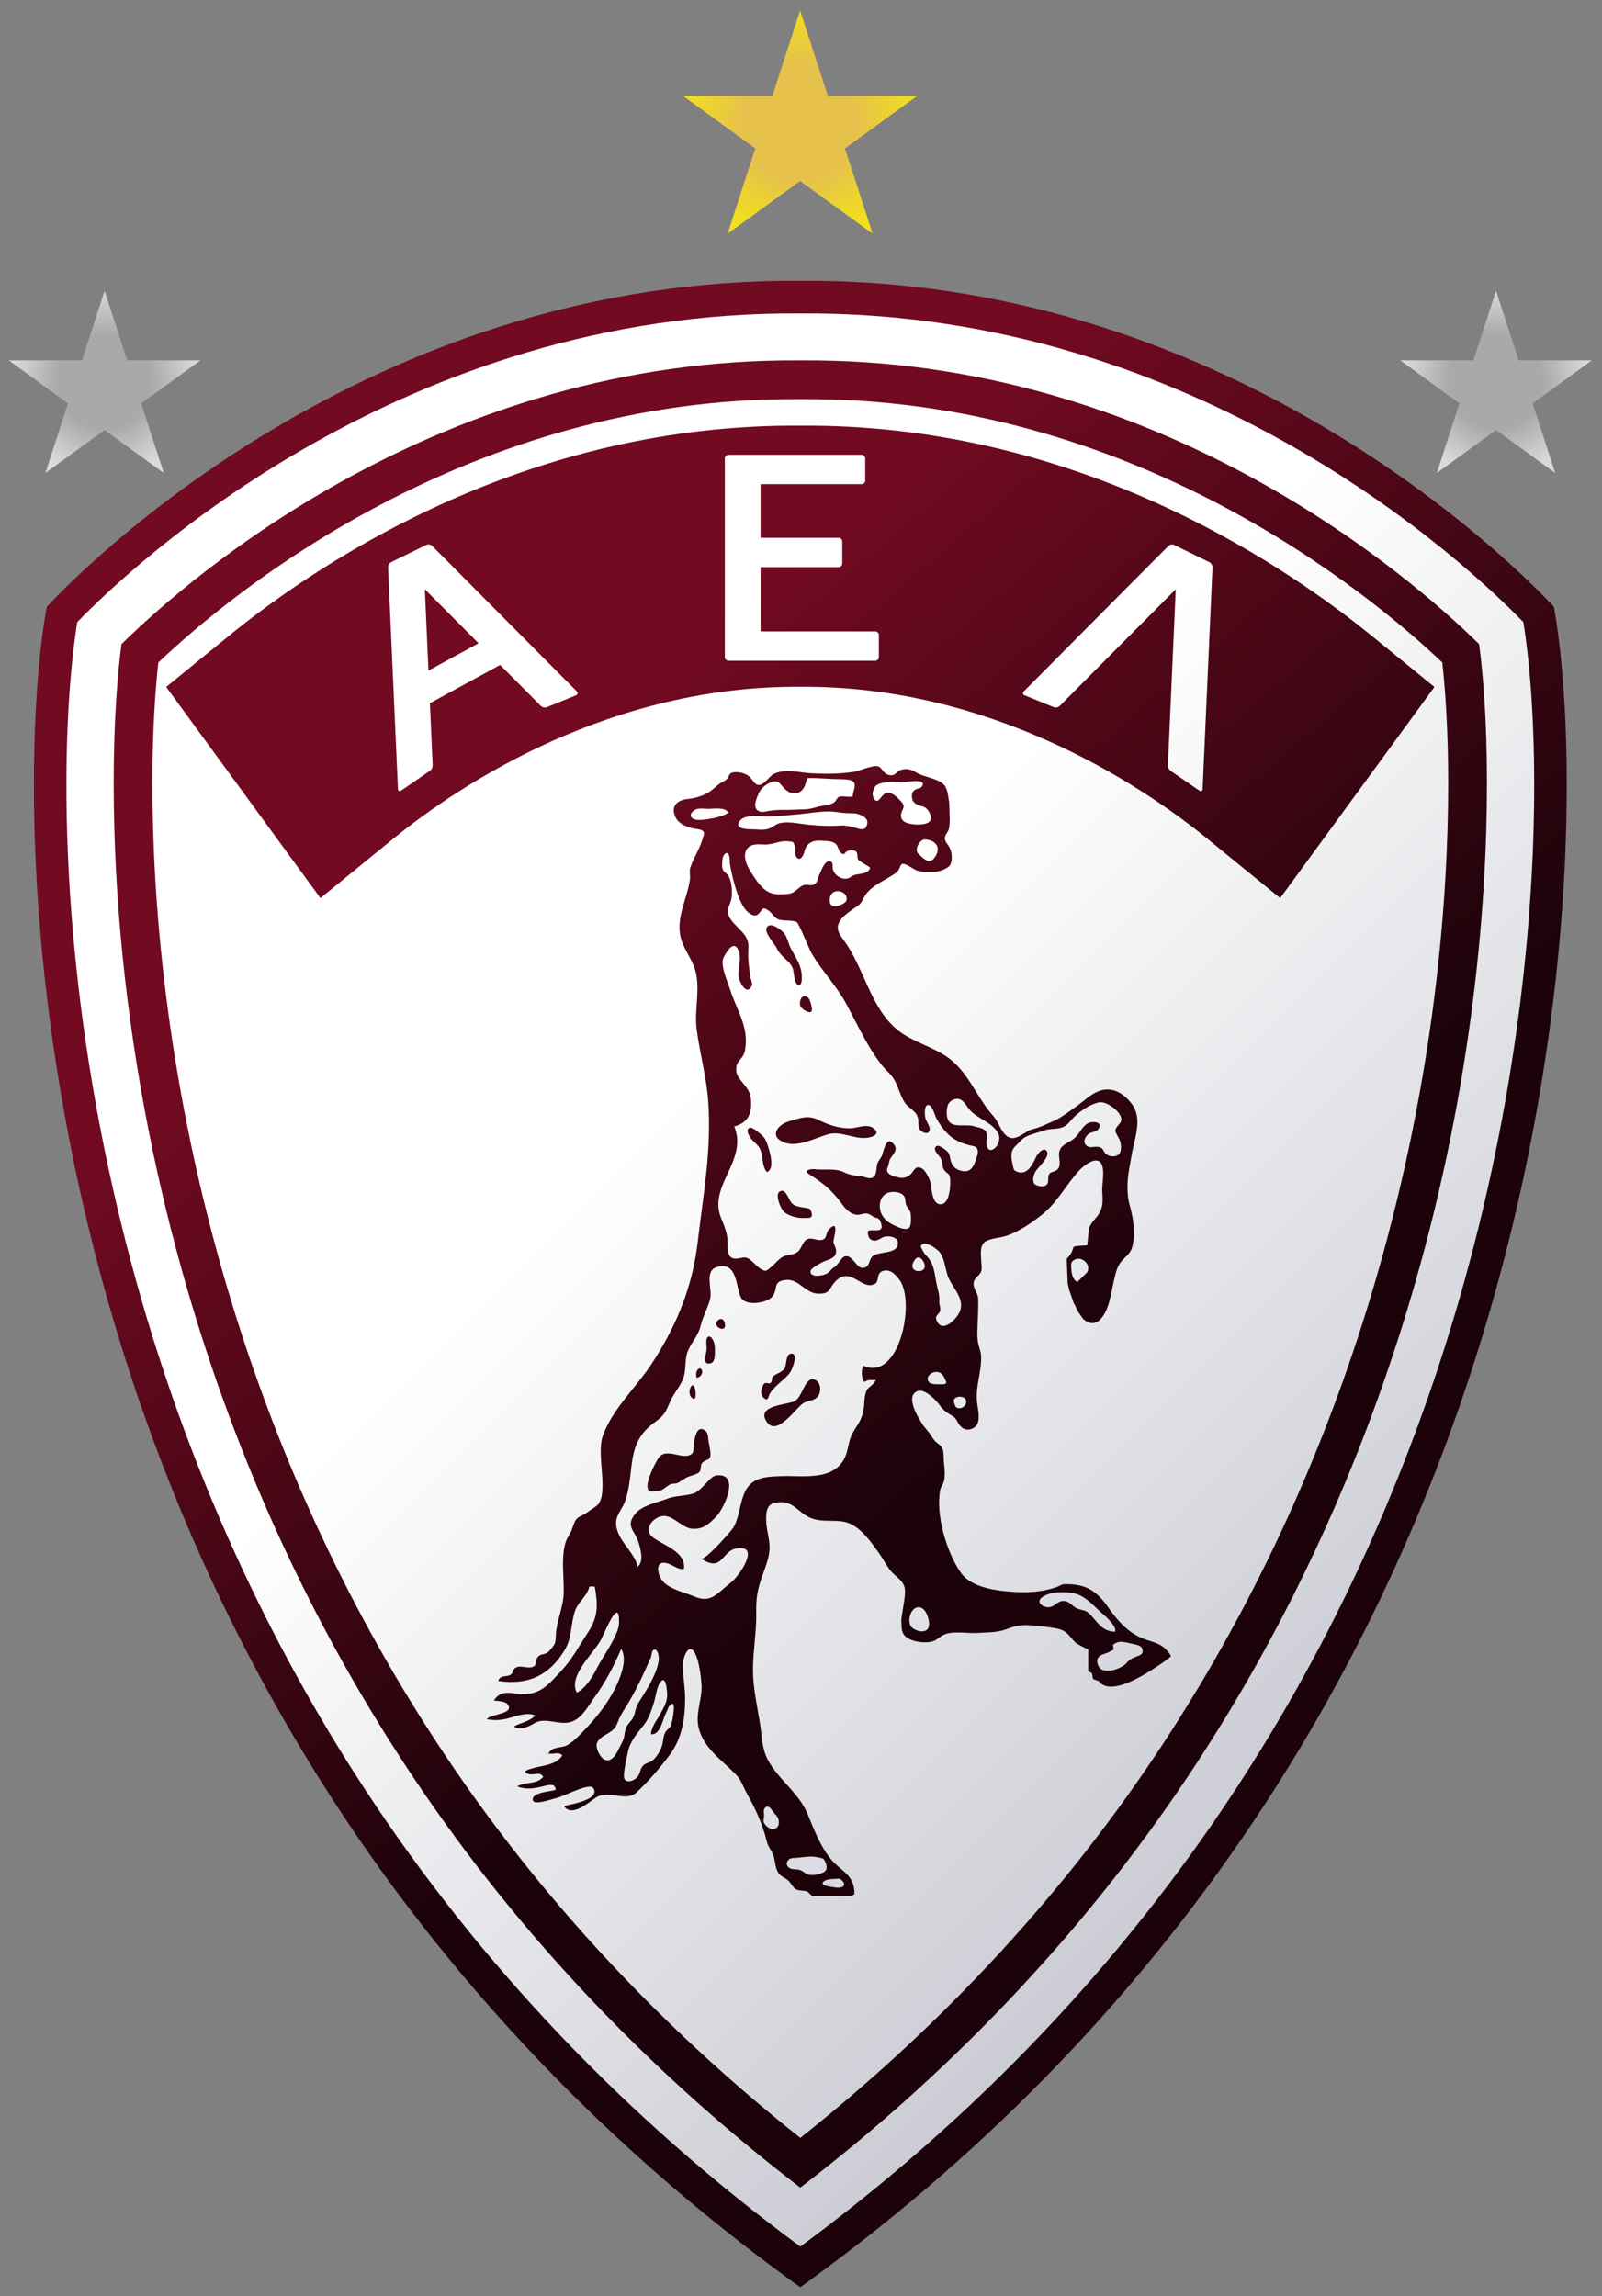
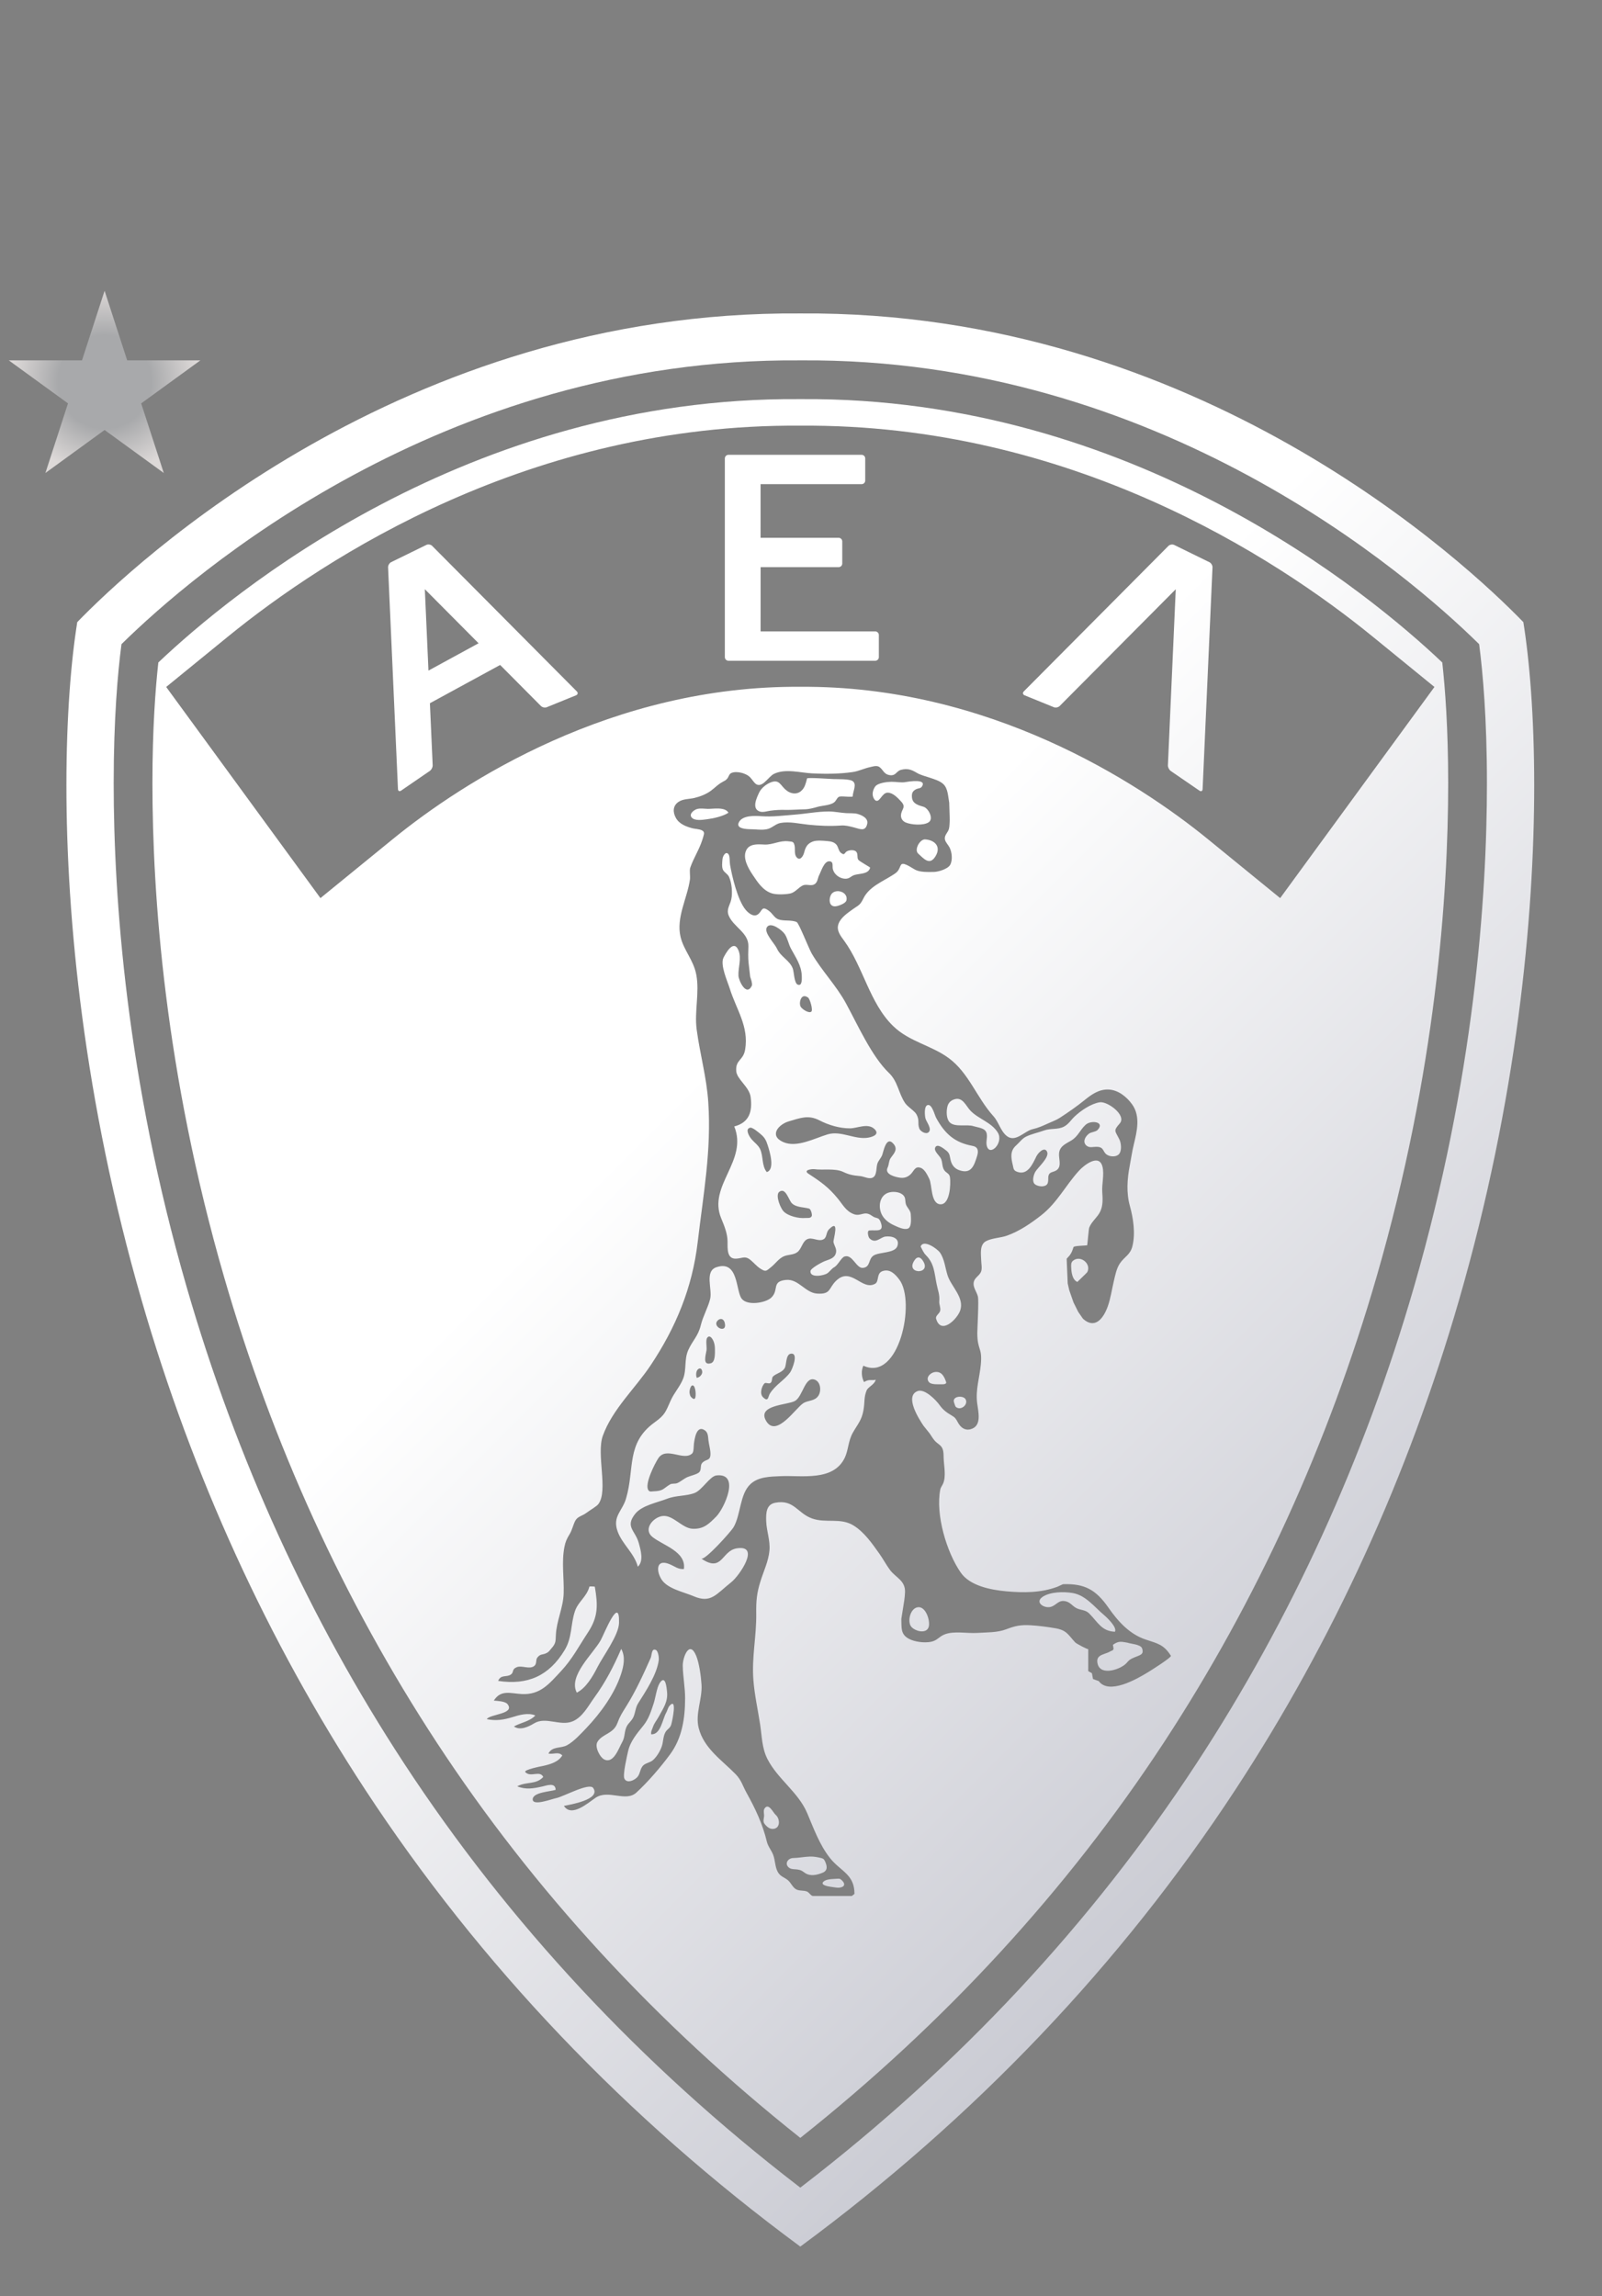
<svg xmlns="http://www.w3.org/2000/svg" viewBox="0 0 175.869 252" height="252" width="175.869" xml:space="preserve" id="svg2" version="1.1">
  <rect x="0" y="0" width="175.869" height="252" fill="#808080" stroke="none" />
  <defs id="defs6">
    <linearGradient id="linearGradient18" spreadMethod="pad" gradientUnits="userSpaceOnUse" y2="213.938" x2="496.767" y1="537.32" x1="219.581">
      <stop id="stop12" offset="0" style="stop-opacity:1;stop-color:#720a21" />
      <stop id="stop14" offset="0.561" style="stop-opacity:1;stop-color:#1c030a" />
      <stop id="stop16" offset="1" style="stop-opacity:1;stop-color:#1c030a" />
    </linearGradient>
    <linearGradient id="linearGradient28" spreadMethod="pad" gradientUnits="userSpaceOnUse" y2="258.747" x2="473.889" y1="617.154" x1="115.483">
      <stop id="stop22" offset="0" style="stop-opacity:1;stop-color:#ffffff" />
      <stop id="stop24" offset="0.451" style="stop-opacity:1;stop-color:#ffffff" />
      <stop id="stop26" offset="1" style="stop-opacity:1;stop-color:#cbccd4" />
    </linearGradient>
    <radialGradient id="radialGradient38" spreadMethod="pad" gradientUnits="userSpaceOnUse" r="34.54" cy="729.036" cx="294.631" fy="729.036" fx="294.631">
      <stop id="stop32" offset="0" style="stop-opacity:1;stop-color:#e6c14c" />
      <stop id="stop34" offset="0.498" style="stop-opacity:1;stop-color:#e6c14c" />
      <stop id="stop36" offset="1" style="stop-opacity:1;stop-color:#f1de1e" />
    </radialGradient>
    <radialGradient id="radialGradient48" spreadMethod="pad" gradientUnits="userSpaceOnUse" r="28.196" cy="650.688" cx="84.807" fy="650.688" fx="84.807">
      <stop id="stop42" offset="0" style="stop-opacity:1;stop-color:#a8a9ab" />
      <stop id="stop44" offset="0.498" style="stop-opacity:1;stop-color:#a8a9ab" />
      <stop id="stop46" offset="1" style="stop-opacity:1;stop-color:#ddd9d8" />
    </radialGradient>
    <radialGradient id="radialGradient58" spreadMethod="pad" gradientUnits="userSpaceOnUse" r="28.197" cy="650.688" cx="504.565" fy="650.688" fx="504.565">
      <stop id="stop52" offset="0" style="stop-opacity:1;stop-color:#a8a9ab" />
      <stop id="stop54" offset="0.498" style="stop-opacity:1;stop-color:#a8a9ab" />
      <stop id="stop56" offset="1" style="stop-opacity:1;stop-color:#ddd9d8" />
    </radialGradient>
  </defs>
  <g transform="matrix(1.333,0,0,-1.333,-113.978,342.882)" id="g10">
    <g transform="matrix(0.273,0,0,0.273,70.966,48.146)" id="g67">
-       <path d="M 294.648,681.172 C 168.941,682.124 84.451,600.697 68.792,584.364 l -1.417,-1.471 -0.285,-1.526 c -5.7,-33.449 -8.024,-115.389 19.42,-210.325 15.616,-54.016 38.703,-104.558 68.619,-150.216 35.913,-54.812 81.893,-102.812 136.661,-142.671 l 2.896,-2.109 2.896,2.109 c 54.768,39.859 100.748,87.859 136.661,142.671 29.918,45.659 53.003,96.201 68.62,150.216 27.444,94.937 25.12,176.875 19.42,210.325 l -0.255,1.494 -1.446,1.503 c -15.661,16.333 -100.15,97.76 -225.933,96.808 z" style="fill:url(#linearGradient18);fill-opacity:1;fill-rule:nonzero;stroke:none" id="path20" />
      <path d="m 512.806,578.238 c 1.846,-11.482 3.273,-28.277 3.273,-49.174 0,-40.031 -5.219,-94.902 -22.675,-155.286 -15.344,-53.076 -38.018,-102.718 -67.396,-147.556 -34.614,-52.828 -78.817,-99.176 -131.323,-137.901 -52.506,38.726 -96.71,85.073 -131.323,137.901 -29.378,44.838 -52.053,94.48 -67.396,147.556 -17.456,60.383 -22.674,115.254 -22.674,155.286 0,20.896 1.427,37.691 3.273,49.174 16.669,17.202 97.913,93.999 218.082,93.089 120.243,0.91 201.489,-75.888 218.158,-93.089 m -218.004,78.938 h -0.259 C 186.395,657.994 110.798,592.098 90.207,571.884 c 0,0 -0.19,-0.188 -0.304,-0.299 -0.021,-0.159 -0.056,-0.423 -0.056,-0.423 -1.048,-8.112 -2.296,-21.895 -2.296,-41.489 0,-34.585 3.819,-89.024 22.013,-151.964 14.95,-51.716 37.034,-100.077 65.637,-143.73 31.481,-48.047 71.43,-90.879 118.735,-127.299 0,0 0.469,-0.363 0.75,-0.579 0.282,0.216 0.751,0.579 0.751,0.579 47.305,36.421 87.252,79.252 118.733,127.299 28.604,43.653 50.688,92.012 65.638,143.73 18.195,62.938 22.013,117.377 22.013,151.964 0,19.598 -1.25,33.379 -2.297,41.491 0,0 -0.034,0.264 -0.054,0.422 -0.114,0.111 -0.304,0.298 -0.304,0.298 -20.593,20.216 -96.185,86.112 -204.335,85.294 h -0.015 -0.014 m 0.105,-11.691 h 0.014 c 100.169,0.758 171.775,-58.873 193.429,-79.421 0.859,-7.741 1.781,-19.851 1.781,-36.392 0,-33.832 -3.74,-87.095 -21.553,-148.719 -14.625,-50.594 -36.22,-97.888 -64.186,-140.567 -29.236,-44.622 -66.168,-84.706 -109.706,-119.286 -43.537,34.577 -80.468,74.662 -109.706,119.285 -27.965,42.68 -49.56,89.974 -64.186,140.568 -17.814,61.625 -21.554,114.889 -21.554,148.719 0,16.545 0.923,28.653 1.782,36.391 21.652,20.55 93.257,80.181 193.431,79.423 l 0.15,-10e-4 0.304,10e-4 M 294.701,558.729 c 56.615,0.428 101.643,-28.588 122.909,-45.923 l 21.837,-17.802 46.539,63.676 -18.613,15.172 c -29.477,24.029 -91.365,64.25 -172.672,63.634 h 0.004 c -81.343,0.616 -143.229,-39.605 -172.706,-63.634 l -18.609,-15.17 46.536,-63.677 21.837,17.8 c 21.265,17.335 66.301,46.353 122.938,45.924 m -29.082,-44.445 c -0.12,-0.584 -0.331,-1.167 -0.501,-1.738 -0.948,-2.967 -2.674,-5.538 -3.637,-8.374 -0.288,-0.849 0.047,-2.588 -0.094,-3.576 -0.801,-5.651 -4.215,-11.477 -2.827,-17.288 0.981,-4.114 3.916,-6.957 4.753,-11.433 1.002,-5.371 -0.616,-11.073 0.107,-16.504 1.016,-7.605 2.996,-14.327 3.504,-21.988 0.966,-14.542 -1.488,-27.634 -3.2,-42.169 -1.618,-13.737 -6.57,-25.658 -14.151,-37.053 -4.619,-6.945 -11.591,-13.322 -14.461,-21.306 -2.017,-5.606 1.692,-16.518 -1.339,-20.593 -0.542,-0.732 -2.737,-1.98 -3.552,-2.614 -1.288,-1.004 -2.71,-1.074 -3.426,-2.433 -0.652,-1.241 -0.912,-2.745 -1.727,-4.082 -0.843,-1.385 -1.233,-2.225 -1.54,-3.792 -0.904,-4.63 -0.089,-9.344 -0.229,-14.007 -0.129,-4.368 -2.174,-8.299 -2.357,-12.603 -0.077,-1.867 -0.012,-2.542 -1.368,-4.04 -0.524,-0.578 -0.69,-0.985 -1.381,-1.339 -1.381,-0.701 -1.846,-0.153 -2.832,-1.386 -0.586,-0.739 -0.06,-1.892 -0.974,-2.57 -1.452,-1.082 -3.716,0.312 -5.288,-0.352 -1.542,-0.654 -0.743,-1.535 -1.75,-2.214 -1.322,-0.895 -2.978,0.114 -3.821,-1.906 8.923,-1.357 15.382,1.523 20.069,9.302 2.326,3.856 1.74,7.702 3.11,11.75 0.967,2.863 3.578,4.33 4.36,7.404 0.329,0.059 1.3,0.032 1.627,-0.045 0.952,-5.594 1.046,-9.085 -2.099,-13.844 -2.728,-4.131 -4.7,-8.001 -8.128,-11.66 -3.543,-3.781 -6.202,-7.171 -11.829,-6.873 -3.341,0.177 -6.267,1.415 -8.41,-1.969 1.046,-0.114 3.422,-0.175 4.131,-1.072 2.389,-3.018 -5.386,-2.997 -6.249,-4.52 2.697,-0.596 5.143,-0.202 7.729,0.602 2.104,0.657 4.768,1.422 6.909,0.499 -1.722,-1.834 -4.358,-2.135 -6.457,-3.314 1.87,-1.316 4.419,-0.077 6.089,0.936 3.547,2.158 7.907,-0.988 11.692,0.638 2.966,1.276 4.678,4.669 6.476,7.149 3.406,4.695 5.799,9.357 8.11,14.67 1.331,-2.386 0.751,-5.147 -0.057,-7.616 -1.943,-5.939 -6.166,-11.735 -10.437,-16.228 -1.569,-1.654 -3.859,-4.154 -5.886,-5.228 -1.901,-1.002 -4.441,-0.227 -5.584,-2.49 1.527,-0.312 3.055,0.666 4.19,-0.565 -1.168,-1.978 -3.605,-2.665 -5.708,-3.146 -0.235,-0.053 -6.184,-1.155 -5.429,-1.914 1.659,-1.665 4.318,0.67 5.398,-1.427 -2.237,-2.438 -5.054,-1.306 -7.858,-2.83 2.612,-1.074 4.904,-0.646 7.504,-0.067 1.399,0.309 4.018,1.359 4.085,-0.993 -1.471,-0.511 -6.762,-0.709 -6.918,-2.784 -0.172,-2.287 5.876,0.075 7.094,0.291 2.052,0.366 9.968,4.786 11.159,3.046 2.389,-3.493 -6.938,-4.999 -8.84,-5.399 2.296,-3.6 7.403,1.023 9.567,2.463 3.893,2.59 9.046,-1.419 12.306,1.568 3.483,3.199 7.259,7.599 10.137,11.491 3.655,4.938 4.538,10.928 4.549,16.921 0.007,3.27 -0.656,6.557 -0.708,9.835 -0.038,2.518 2.006,7.906 4.042,3.017 0.928,-2.227 1.479,-6.348 1.622,-8.759 0.259,-4.348 -1.963,-8.725 -0.854,-13.058 1.584,-6.186 7.065,-9.714 11.176,-13.95 1.716,-1.769 2.127,-3.552 3.275,-5.614 2.635,-4.736 4.831,-9.373 6.093,-14.644 0.366,-1.53 1.355,-2.57 1.914,-4.01 0.633,-1.636 0.523,-3.471 1.333,-5.058 0.777,-1.528 2.046,-1.693 3.156,-2.638 0.849,-0.721 1.408,-2.107 2.353,-2.671 1.052,-0.635 2.343,-0.259 3.442,-0.751 0.531,-0.238 1.163,-1.309 1.719,-1.309 0.469,0 11.737,0 11.737,0 l 0.795,0.632 c 0,5.992 -4.157,6.728 -7.406,10.837 -3.147,3.986 -4.9,8.912 -6.865,13.535 -2.68,6.311 -8.883,10.239 -11.979,16.292 -1.69,3.306 -1.664,6.883 -2.218,10.483 -0.687,4.455 -1.682,8.868 -2.027,13.373 -0.529,6.918 0.952,13.171 0.86,20.007 -0.053,3.878 0.146,6.166 1.3,9.835 0.95,3.018 2.391,5.972 2.682,9.16 0.28,3.069 -0.874,5.854 -0.979,8.875 -0.09,2.54 0.028,5.059 2.752,5.573 5.614,1.056 6.635,-3.141 11.051,-4.736 4.246,-1.533 8.579,0.335 12.568,-2.142 3.233,-2.005 5.61,-5.453 7.771,-8.491 1.117,-1.576 2.019,-3.291 3.174,-4.867 1.733,-2.363 4.678,-3.179 4.565,-6.715 -0.063,-1.833 -0.352,-3.25 -0.637,-5.084 -0.013,-0.08 -0.479,-3.017 -0.479,-3.017 0.108,-2.649 -0.288,-4.604 2.267,-5.977 1.777,-0.953 4.621,-1.292 6.604,-0.927 2.017,0.377 2.426,1.569 4.256,2.273 2.755,1.064 6.793,0.233 9.718,0.417 2.908,0.187 6.096,0.067 8.792,1.099 2.688,1.026 4.312,1.395 7.465,1.207 2.423,-0.147 4.921,-0.481 7.312,-0.886 3.531,-0.6 3.865,-1.945 6.051,-4.285 0.375,-0.404 3.925,-2.253 3.925,-1.997 0,-0.398 0,-6.651 0,-6.651 l 1.113,-0.636 0.315,-1.745 1.75,-0.638 c 3.044,-4.191 11.422,0.564 14.985,2.762 0.286,0.176 7.07,4.395 6.762,4.888 -2.125,3.381 -3.99,3.687 -7.632,4.898 -4.879,1.624 -8.347,5.513 -11.209,9.614 -3.788,5.431 -7.184,7.291 -13.712,7.065 l -1.745,-0.792 c -4.908,-1.821 -10.157,-1.832 -15.383,-1.351 -4.653,0.429 -10.934,1.645 -13.695,5.626 -4.288,6.173 -7.665,17.526 -6.187,25.084 0.13,0.651 0.601,1.19 0.865,1.814 0.94,2.224 0.226,5.285 0.149,7.708 -0.034,1.046 0.021,1.842 -0.348,2.779 -0.423,1.068 -1.477,1.497 -2.224,2.284 -0.627,0.666 -1.101,1.526 -1.618,2.277 l -1.906,2.385 c -1.248,1.873 -5.836,8.905 -1.745,10.433 2.118,0.786 5.514,-2.677 6.6,-4.2 1.046,-1.467 2.11,-2.259 3.659,-3.158 1.105,-0.633 1.269,-0.99 1.91,-2.154 0.817,-1.478 2.065,-2.447 3.776,-1.999 3.565,0.931 2.315,5.331 1.998,7.948 -0.496,4.042 0.733,7.551 1.108,11.533 0.507,5.325 -1.04,4.17 -1.053,9.554 -0.003,1.342 0.495,9.673 0.18,10.983 -0.356,1.486 -1.612,2.821 -1.233,4.444 0.322,1.367 1.8,1.863 2.229,3.194 0.31,0.975 0.023,2.23 -0.003,3.233 -0.051,1.854 -0.56,4.748 1.442,5.826 1.784,0.962 4.384,0.976 6.314,1.665 3.766,1.345 7.153,3.658 10.287,6.099 4.861,3.778 7.401,9.042 11.46,13.492 1.512,1.654 6.057,5.271 7.082,1.224 0.596,-2.37 -0.239,-5.269 -0.064,-7.707 0.142,-1.954 0.253,-4.007 -0.612,-5.827 -0.863,-1.809 -2.612,-2.987 -3.333,-4.883 -0.138,-0.372 -0.55,-5.286 -0.605,-5.3 -0.474,-0.116 -3.988,-0.117 -4.125,-0.555 -0.507,-1.623 -0.865,-2.295 -2.065,-3.492 -0.002,0 0.315,-7.464 0.315,-7.464 l 0.475,-2.066 1.274,-3.653 1.427,-2.861 1.431,-2.064 c 3.574,-3.249 6.172,0.016 7.508,3.809 0.832,2.36 1.192,4.954 1.764,7.384 0.436,1.833 0.812,3.976 1.895,5.546 1.4,2.035 3.083,2.505 3.743,5.137 0.963,3.874 0.264,8.454 -0.775,12.189 -1.09,3.931 -0.795,8.128 -0.042,12.015 0.442,2.289 0.687,4.209 1.237,6.489 0.952,3.948 2.067,8.452 -0.471,12.037 -1.593,2.252 -4.153,4.371 -7.081,4.52 -2.915,0.148 -5.19,-1.474 -7.348,-3.225 -2.344,-1.899 -4.868,-3.641 -7.396,-5.287 -1.106,-0.723 -2.411,-1.174 -3.618,-1.729 -1.598,-0.733 -2.939,-1.328 -4.646,-1.722 -2.389,-0.55 -5.122,-4.083 -7.718,-2.078 -1.906,1.472 -2.465,4.239 -4.062,5.998 -5.024,5.542 -7.418,13.077 -13.516,17.543 -5.295,3.882 -11.831,4.9 -16.721,9.627 -7.133,6.899 -9.031,17.866 -14.831,25.791 -1.1,1.506 -2.395,3.114 -1.664,5.081 0.692,1.866 2.675,3.205 4.221,4.32 1.861,1.341 2.23,1.173 3.284,3.322 1.699,3.481 5.628,5.005 8.731,6.98 0.635,0.411 1.284,0.77 1.729,1.403 0.958,1.373 0.519,2.644 2.557,1.738 0.916,-0.407 1.745,-1.011 2.631,-1.479 1.464,-0.774 3.833,-0.676 5.541,-0.66 1.396,0.013 4.33,0.882 5.02,2.208 0.76,1.458 0.491,3.87 -0.267,5.252 -0.427,0.777 -1.127,1.457 -1.324,2.239 -0.339,1.344 0.843,2.097 1.168,3.246 0.236,0.837 0.178,1.861 0.26,2.731 l -0.161,5.242 c -0.357,1.811 -0.35,4.258 -1.791,5.59 -1.094,1.014 -2.75,1.461 -4.093,1.924 -1.34,0.462 -2.708,0.752 -3.915,1.473 -1.584,0.941 -2.757,1.409 -4.747,0.888 -1.483,-0.389 -1.493,-1.928 -3.506,-1.582 -1.62,0.277 -1.82,1.482 -2.899,2.358 -0.829,0.671 -2.017,0.242 -2.971,0.036 -1.738,-0.379 -3.425,-1.225 -5.189,-1.478 -4.015,-0.577 -8.114,-0.599 -12.157,-0.406 -3.7,0.177 -8.04,1.518 -11.542,-0.11 -1.894,-0.878 -3.94,-5.243 -6.125,-2.476 -1.016,1.287 -1.281,1.883 -2.988,2.533 -1.057,0.401 -2.96,0.716 -3.995,0.067 -0.506,-0.317 -0.654,-1.152 -1.078,-1.623 -0.451,-0.504 -0.718,-0.613 -1.371,-0.959 -1.396,-0.742 -2.204,-1.676 -3.457,-2.615 -1.456,-1.092 -3.272,-1.793 -5.033,-2.219 -1.591,-0.384 -3.396,-0.234 -4.804,-1.186 -1.783,-1.206 -1.743,-3.141 -0.789,-4.853 1.022,-1.835 3.064,-2.599 4.981,-3.109 0.754,-0.2 2.058,-0.222 2.844,-0.608 0.466,-0.229 0.751,-0.585 0.627,-1.184 m 142.339,73.882 -2.369,-53.091 c -0.027,-0.6 0.356,-1.368 0.851,-1.708 l 8.671,-5.95 c 0.495,-0.339 0.921,-0.127 0.948,0.473 l 2.983,66.862 c 0.027,0.6 -0.393,1.307 -0.932,1.57 l -10.616,5.2 c -0.539,0.264 -1.326,0.132 -1.75,-0.294 L 362.111,557.348 c -0.423,-0.426 -0.314,-0.959 0.242,-1.185 l 8.802,-3.581 c 0.556,-0.226 1.357,-0.063 1.781,0.362 l 35.022,35.222 m -125.25,6.65 h 23.541 c 0.6,0 1.091,0.491 1.091,1.092 v 6.672 c 0,0.601 -0.491,1.091 -1.091,1.091 h -23.552 l 0.004,16.17 h 30.478 c 0.601,0 1.092,0.491 1.092,1.092 v 6.672 c 0,0.601 -0.491,1.091 -1.092,1.091 h -40.166 c -0.601,0 -1.091,-0.491 -1.091,-1.091 v -59.931 c 0,-0.601 0.491,-1.091 1.091,-1.091 h 44.274 c 0.6,0 1.091,0.491 1.091,1.091 v 6.672 c 0,0.601 -0.491,1.092 -1.091,1.092 h -34.584 l 0.007,19.378 m -100.199,-31.201 -1.096,24.55 16.214,-16.306 -15.119,-8.245 m 21.626,1.699 12.301,-12.371 c 0.423,-0.425 1.224,-0.588 1.78,-0.362 l 8.803,3.581 c 0.556,0.226 0.665,0.759 0.241,1.185 l -43.634,43.882 c -0.423,0.426 -1.211,0.558 -1.75,0.294 l -10.616,-5.2 c -0.539,-0.264 -0.958,-0.971 -0.932,-1.57 l 2.983,-66.862 c 0.027,-0.6 0.454,-0.812 0.948,-0.473 l 8.671,5.95 c 0.495,0.339 0.878,1.108 0.851,1.708 l -0.834,18.699 21.188,11.541 m 97.469,-367.79 c 0.114,-0.096 0.277,-0.194 0.508,-0.28 1.045,-0.407 2.273,-0.462 3.353,-0.644 1.546,-0.256 3.495,0.443 1.803,2.137 -0.68,0.674 -0.842,0.555 -1.858,0.501 -0.895,-0.047 -1.841,-0.079 -2.708,-0.319 -0.727,-0.203 -1.722,-0.849 -1.098,-1.395 m -10.238,5.007 c 0.053,-0.039 0.108,-0.074 0.168,-0.107 0.69,-0.376 1.616,-0.267 2.369,-0.393 1.169,-0.196 1.239,-0.381 2.205,-1.035 1.595,-1.082 3.575,-0.627 5.29,0.066 1.651,0.67 1.363,2.084 0.775,3.377 -0.275,0.603 -0.458,0.887 -1.149,1.051 -1.149,0.274 -2.229,0.49 -3.416,0.454 -1.71,-0.045 -3.358,-0.413 -5.075,-0.443 -1.646,-0.032 -2.749,-1.848 -1.167,-2.97 m -6.648,12.409 c 0.465,-0.389 1.019,-0.673 1.641,-0.659 2.41,0.047 2.265,3.105 0.862,4.278 -0.722,0.611 -2.128,3.806 -3.371,1.806 -0.353,-0.567 -0.026,-1.721 -0.105,-2.356 -0.096,-0.78 -0.364,-1.521 0.173,-2.223 0.224,-0.288 0.492,-0.589 0.799,-0.846 m -42.711,14.001 c 1.045,-0.798 2.862,0.197 3.58,1.051 0.849,1.011 0.756,2.527 1.735,3.456 0.762,0.723 2.004,0.826 2.843,1.518 1.15,0.949 2.261,2.817 2.736,4.211 0.482,1.414 0.355,2.894 1.079,4.245 0.536,0.996 1.443,1.169 1.776,2.345 0.256,0.905 1.922,8.384 -0.519,5.652 -0.496,-0.557 -0.652,-1.471 -1.021,-2.113 -1.098,-1.919 -1.631,-6.657 -4.515,-6.494 -0.129,0.903 0.271,1.422 0.558,2.283 0.36,1.08 1.185,2.05 1.72,3.043 1.377,2.562 2.837,4.506 2.498,7.551 -0.091,0.826 -0.401,5.388 -2.224,2.558 -0.857,-1.339 -1.275,-4.519 -1.795,-6.092 -0.791,-2.389 -1.499,-4.696 -3.106,-6.695 -1.904,-2.366 -3.947,-4.718 -4.623,-7.765 -0.32,-1.434 -1.651,-7.099 -1.118,-8.245 0.103,-0.22 0.238,-0.388 0.396,-0.51 m -8.534,11.563 c -0.875,-1.489 0.773,-4.691 2.148,-5.315 2.802,-1.267 4.334,3.541 5.332,5.273 0.806,1.407 0.629,2.734 1.124,4.141 0.492,1.395 1.105,1.605 1.961,2.866 0.871,1.285 0.814,3.253 1.692,4.639 2.273,3.589 5.728,8.791 6.256,13.104 0.086,0.7 -0.146,2.726 -0.904,3.056 -1.323,0.571 -1.162,-1.583 -1.531,-2.41 -2.221,-4.991 -4.526,-10.065 -7.434,-14.695 -1.193,-1.899 -1.836,-2.869 -2.627,-4.999 -1.214,-3.27 -4.554,-3.164 -6.017,-5.658 m -6.221,14.874 c 2.762,1.342 4.833,4.914 6.225,7.657 1.757,3.463 6.425,9.619 6.523,13.375 0.225,8.647 -4.48,-3.335 -5.542,-5.242 -2.3,-4.115 -9.784,-10.675 -7.231,-15.738 0.009,-0.015 0.018,-0.033 0.026,-0.053 m 157.695,10.982 c -0.575,-0.456 -0.867,-1.142 -0.555,-2.345 0.972,-3.731 7.045,-1.539 8.65,0.234 0.904,1 0.919,1.09 2.363,1.733 1.652,0.728 3.053,0.798 2.389,2.737 -0.423,1.249 -3.442,1.363 -4.487,1.745 -1.925,0.34 -2.642,0.513 -4.284,-0.633 -0.084,-0.057 0.217,-1.111 0.137,-1.315 -0.23,-0.557 -0.514,-0.41 -0.913,-0.664 -0.988,-0.633 -2.452,-0.809 -3.301,-1.491 m -14.719,14.882 c 1.83,0.513 2.319,2.261 4.632,1.661 1.28,-0.33 1.971,-1.428 3.065,-2.007 1.29,-0.685 2.771,-0.493 3.894,-1.621 2.66,-2.671 3.742,-5.363 7.784,-5.529 0.722,1.343 -2.384,4.268 -3.406,5.134 -2.881,2.429 -5.438,5.888 -9.378,6.548 -2.644,0.444 -6.838,0.404 -9.122,-1.217 -0.646,-0.458 -0.889,-0.929 -0.861,-1.363 0.071,-1.134 1.984,-1.998 3.392,-1.605 m -41.479,-6.521 c 1.512,-1.084 4.238,-1.418 4.704,0.625 0.426,1.867 -0.949,6.137 -3.321,5.789 -2.146,-0.313 -3.022,-3.671 -2.268,-5.404 0.16,-0.37 0.479,-0.718 0.885,-1.009 m 9.915,74.373 c -0.598,1.723 -1.406,3.265 -3.429,2.962 -1.395,-0.21 -2.901,-1.791 -1.678,-3.089 0.704,-0.748 2.73,-0.581 3.684,-0.607 0.95,-0.026 1.628,0.143 1.423,0.734 m 2.375,-6.138 c 0.195,-0.651 0.448,-1.305 0.546,-1.391 1.476,-1.305 3.889,0.694 2.944,2.318 -0.696,1.198 -4.057,0.965 -3.49,-0.927 m -11.717,43.067 c -3.37,-4.423 4.702,-4.722 2.57,-0.769 -0.932,1.724 -1.923,1.614 -2.57,0.769 m 1.667,3.891 c 0.471,-0.877 0.859,-1.871 1.569,-2.582 2.562,-2.557 2.552,-5.308 3.248,-8.742 0.386,-1.934 0.978,-3.166 0.796,-5.191 -0.083,-0.934 0.492,-1.946 0.271,-2.868 -0.209,-0.894 -1.481,-1.484 -1.225,-2.377 1.44,-5.034 6.399,-0.143 7.283,2.507 1.291,3.857 -2.704,7.165 -3.798,10.493 -0.744,2.268 -0.924,4.946 -2.326,6.954 -0.757,1.084 -4.99,4.14 -5.818,1.808 m 47.266,-10.679 c -0.021,0.012 2.884,2.74 2.998,2.957 1.331,2.521 -2.121,5.308 -4.339,3.408 -0.6,-0.515 -0.538,-1.225 -0.509,-1.987 0.06,-1.483 0.324,-3.708 1.851,-4.378 m 2.536,41.332 c 1.001,-1.113 2.155,-0.507 3.49,-0.584 2.206,-0.125 1.521,-1.667 3.138,-2.515 0.971,-0.51 2.685,-0.558 3.442,0.361 0.844,1.014 0.634,3.256 0.093,4.358 -1.324,2.706 -1.942,2.526 0.104,4.861 2.138,2.44 -3.702,6.743 -6.057,6.37 -2.621,-0.417 -5.707,-2.528 -7.572,-4.297 -1.122,-1.06 -1.769,-2.262 -3.153,-3.015 -1.859,-1.012 -4.071,-0.467 -6.011,-1.179 -1.713,-0.63 -3.92,-1.084 -5.517,-1.885 -1.17,-0.588 -1.997,-1.789 -2.958,-2.639 -1.88,-1.656 -1.546,-3.672 -1.01,-5.91 0.279,-1.171 0.188,-1.638 1.38,-2.062 3.158,-1.126 4.644,2.447 5.738,4.669 0.49,1.001 2.359,3.031 3.192,1.486 0.927,-1.723 -2.769,-4.832 -3.488,-6.1 -0.51,-0.894 -1.019,-2.611 -0.368,-3.546 0.466,-0.669 1.885,-0.961 2.629,-0.854 1.496,0.209 1.618,0.985 1.618,2.468 0,2.249 1.658,1.507 2.791,2.615 1.267,1.235 0.271,3.477 0.483,5.012 0.278,2.072 2.072,2.75 3.653,3.698 2.115,1.268 2.623,3.196 4.365,4.77 1.655,1.493 5.958,0.872 3.564,-1.602 -0.539,-0.561 -1.902,-0.588 -2.567,-1.086 -1.021,-0.762 -1.923,-2.227 -1.007,-3.364 0.008,-0.012 0.014,-0.021 0.027,-0.031 m -41.729,11.582 c -0.346,-1.348 -0.373,-3.667 0.669,-4.754 1.544,-1.608 5.113,-0.52 7.182,-1.174 0.981,-0.309 2.765,-0.511 3.488,-1.278 1.133,-1.197 0.222,-2.952 0.481,-4.384 0.711,-3.905 5.283,0.564 3.386,3.712 -1.875,3.107 -5.891,4.116 -8.275,6.638 -1.301,1.374 -2.292,4.056 -4.599,3.469 -1.386,-0.353 -2.069,-1.194 -2.333,-2.229 m -11.598,-36.612 c 0.83,0.739 0.592,3.146 0.539,4.152 -0.052,1.041 -0.953,1.823 -1.362,2.716 -0.363,0.791 -0.179,1.73 -0.486,2.39 -0.651,1.379 -2.549,1.714 -3.961,1.568 -3.713,-0.383 -4.314,-4.689 -2.655,-7.274 0.808,-1.262 2.048,-2.137 3.395,-2.752 1.002,-0.456 3.085,-1.508 4.23,-0.994 0.112,0.048 0.211,0.114 0.302,0.194 m -64.823,125.885 c -0.722,-0.5 -1.368,-1.317 -0.768,-2.072 0.951,-1.191 3.472,-0.721 4.762,-0.559 1.913,0.243 4.773,0.892 6.371,1.957 -1.042,1.829 -4.54,1.137 -6.222,1.161 -1.024,0.015 -2.247,0.245 -3.278,-0.052 -0.245,-0.069 -0.561,-0.224 -0.865,-0.435 m 45.977,-27.037 c 0.466,2.353 -2.748,3.464 -4.282,2.122 -0.817,-0.715 -1.167,-2.799 -0.27,-3.624 0.764,-0.702 1.979,-0.249 2.813,0.08 0.881,0.345 1.625,0.845 1.739,1.422 m -3.333,29.893 c 0.87,1.227 0.732,1.445 2.382,1.377 0.231,-0.009 2.815,-0.226 2.83,0.019 0.013,1.529 1.401,3.74 -0.105,4.66 -1.038,0.634 -4.485,0.516 -5.656,0.561 -0.694,0.027 -7.943,0.529 -8.022,0.191 -0.208,-0.86 -0.509,-2.079 -0.981,-2.832 -0.647,-1.034 -1.601,-1.74 -2.868,-1.689 -1.051,0.042 -1.929,0.507 -2.693,1.191 -1.479,1.324 -1.854,3.001 -4.149,2.238 -1.436,-0.476 -3.098,-1.76 -3.748,-3.154 -0.726,-1.556 -2.374,-4.884 0.19,-5.737 0.958,-0.318 2.247,0.128 3.203,0.257 1.501,0.203 3.023,0.283 4.539,0.24 1.895,-0.046 3.804,0.148 5.699,0.169 1.369,0.016 2.692,0.375 4.011,0.755 1.463,0.425 4.427,0.427 5.369,1.754 m -28.434,-8.109 c 1.198,-0.476 3.268,-0.391 4.002,-0.439 1.372,-0.09 2.795,-0.244 4.136,0.155 1.317,0.393 2.31,1.509 3.667,1.764 2.769,0.518 5.683,-0.23 8.433,-0.512 3.273,-0.334 6.575,-0.493 9.861,-0.247 1.335,0.102 2.581,-0.245 3.862,-0.563 1.805,-0.449 3.492,-1.416 4.053,1.045 0.386,1.701 -1.531,2.629 -2.957,3.018 -0.954,0.261 -2.308,0.177 -3.311,0.226 -1.664,0.085 -3.633,0.509 -5.301,0.506 -3.518,-0.007 -6.767,-0.679 -10.272,-0.953 -3.443,-0.27 -6.673,-0.719 -10.151,-0.473 -1.903,0.134 -5.446,0.298 -6.623,-1.659 -0.601,-0.998 -0.19,-1.554 0.602,-1.867 m 53.367,-5.124 c -0.489,-0.936 -0.621,-2.035 0.026,-2.631 1.724,-1.564 3.414,-3.634 5.148,-0.925 1.904,2.968 -0.081,5.025 -3.064,5.213 -0.781,0.047 -1.619,-0.724 -2.11,-1.657 m -12.946,17.595 c -0.588,-0.809 -0.952,-2.016 -0.654,-3.003 0.138,-0.453 0.419,-1.076 0.902,-1.263 1.182,-0.453 1.836,2.462 3.555,2.424 1.598,-0.037 3.038,-1.609 4.051,-2.708 1.565,-1.696 0.104,-2.229 -0.061,-3.966 -0.099,-1.03 0.417,-1.865 1.357,-2.296 1.613,-0.738 5.468,-1.036 7.021,0.065 1.561,1.105 -0.158,4.229 -1.577,4.642 -1.548,0.453 -3.32,0.897 -3.501,2.812 -0.123,1.266 0.168,1.98 1.363,2.536 0.559,0.26 1.235,0.167 1.617,0.726 1.681,2.484 -4.064,1.531 -4.816,1.391 -1.452,-0.271 -2.892,0.095 -4.346,0.075 -1.261,-0.017 -4.088,-0.308 -4.911,-1.435 M 279.385,510.595 c -0.372,-0.239 -0.694,-0.566 -0.937,-1.009 -1.315,-2.397 0.524,-5.55 1.837,-7.516 1.493,-2.232 3.062,-4.719 5.738,-5.611 1.41,-0.468 4.019,-0.378 5.552,-0.083 1.522,0.293 2.5,1.789 3.846,2.439 1.098,0.531 2.444,-0.267 3.501,0.343 1.036,0.597 0.975,1.872 1.473,2.822 0.577,1.102 1.481,4.261 3.102,4.127 1.307,-0.106 0.777,-1.437 1.001,-2.345 0.433,-1.754 2.242,-3.007 4.026,-2.901 1.052,0.061 1.42,0.713 2.304,1.049 1.546,0.586 4.406,0.176 4.922,2.269 0.038,0.159 -3.343,1.95 -3.615,2.445 -0.401,0.726 0.034,1.865 -0.685,2.474 -0.634,0.542 -2.049,0.4 -2.704,0.02 -0.83,-0.483 -0.613,-1.37 -1.771,-0.494 -0.803,0.607 -0.795,1.884 -1.484,2.59 -0.721,0.745 -1.638,0.898 -2.785,1.001 -1.15,0.103 -3.08,0.27 -4.182,-0.125 -1.689,-0.606 -2.263,-1.692 -2.673,-3.312 -0.307,-1.215 -1.363,-2.807 -2.414,-1.277 -0.617,0.896 -0.242,2.418 -0.504,3.437 -0.304,1.179 -0.612,1.052 -1.861,1.199 -2.607,0.308 -4.642,-1.078 -7.153,-0.981 -1.442,0.055 -3.283,0.24 -4.537,-0.563 m 53.962,-86.239 c 1.214,0.997 -0.635,3.149 -0.908,4.211 -0.192,0.756 -0.502,3.715 0.673,4.03 1.324,0.354 2.11,-3.056 2.548,-3.853 2.717,-4.988 5.728,-7.493 11.018,-8.475 1.708,-0.316 1.778,-1.617 1.352,-3.011 -0.906,-2.954 -1.775,-5.624 -5.444,-4.292 -1.286,0.469 -2.098,1.409 -2.48,2.728 -0.369,1.272 -0.183,2.27 -1.382,3.17 -0.673,0.505 -2.637,2.217 -3.298,1.012 -0.625,-1.154 1.333,-2.549 1.748,-3.557 0.44,-1.086 0.259,-2.34 0.922,-3.345 0.613,-0.927 1.583,-0.938 1.748,-2.211 0.25,-1.922 0.034,-8.282 -2.937,-8.097 -2.918,0.184 -2.414,5.859 -3.315,7.681 -0.522,1.051 -1.344,2.857 -2.557,3.301 -1.811,0.66 -2.025,-0.979 -3.127,-1.987 -0.899,-0.818 -1.907,-1.145 -3.123,-0.98 -1.275,0.171 -4.793,0.955 -3.759,3.051 0.437,0.887 0.338,1.967 0.865,2.794 0.761,1.182 2.396,2.539 1.002,4.257 -2.342,2.896 -3.13,-2.451 -3.567,-3.43 -0.363,-0.804 -1.021,-1.481 -1.343,-2.304 -0.45,-1.156 -0.123,-3.385 -1.226,-4.193 -1.132,-0.83 -2.748,0.181 -3.936,0.302 -2.201,0.223 -3.292,0.369 -5.184,1.267 -2.504,1.186 -6.102,0.451 -8.844,0.842 -0.621,0.047 -3.411,-0.244 -1.59,-1.429 3.792,-2.465 6.027,-4.068 8.807,-7.458 1.52,-1.853 2.43,-3.752 4.75,-4.664 2.257,-0.884 3.171,1.202 5.549,-0.532 1.385,-1.009 1.981,-0.224 2.599,-1.833 1.272,-3.307 -1.375,-2.37 -3.401,-2.581 -0.804,-0.088 -0.287,-2.004 0.014,-2.323 1.792,-1.888 3.333,0.283 4.813,0.481 1.876,0.251 4.465,-0.404 3.638,-2.868 -0.74,-2.221 -5.451,-1.727 -7.189,-2.857 -1.663,-1.08 -0.858,-3.489 -3.207,-3.716 -2.032,-0.195 -3.153,4.23 -5.56,3.426 -0.963,-0.32 -1.964,-2.589 -3.075,-3.21 -0.811,-0.447 -1.344,-1.318 -2.086,-1.841 -1.021,-0.721 -5.238,-1.512 -5.104,0.63 0.055,0.862 3.071,2.456 3.874,2.838 1.352,0.647 3.131,0.797 3.728,2.385 0.52,1.376 -0.388,2.299 -0.661,3.548 -0.143,0.65 2.086,7.419 -1.416,3.786 -0.805,-0.836 -0.561,-2.333 -1.52,-2.901 -1.612,-0.954 -3.545,0.854 -5.158,-0.107 -1.291,-0.766 -1.54,-2.794 -2.74,-3.757 -1.217,-0.976 -2.901,-0.713 -4.256,-1.361 -1.461,-0.699 -2.409,-2.129 -3.639,-3.128 -1.542,-1.254 -1.661,-1.602 -3.308,-0.544 -1.184,0.759 -1.941,1.765 -3.023,2.645 -1.569,1.275 -2.281,0.531 -4.183,0.379 -2.917,-0.23 -2.708,2.912 -2.708,5.071 0,2.489 -0.99,4.831 -1.937,7.13 -4.047,9.853 8.182,17.264 3.959,27.662 4.479,1.173 5.539,4.403 4.94,8.895 -0.405,3.028 -4.13,5.323 -4.336,7.74 -0.301,3.533 2.12,3.188 2.678,6.544 1.17,7.032 -2.665,12.073 -4.641,18.414 -0.671,2.148 -2.986,7.185 -1.865,9.354 0.506,0.978 2.982,5.749 4.487,2.18 1.015,-2.409 -0.121,-5.171 0.007,-7.662 0.079,-1.541 2.362,-6.362 4.015,-3.056 0.318,0.635 -0.477,2.7 -0.477,2.7 0,0 -0.438,3.795 -0.474,4.109 -0.195,1.696 -0.121,3.398 -0.069,5.1 0.124,4.085 -4.475,5.821 -5.915,9.222 -0.823,1.94 0.336,3.098 0.741,4.906 0.438,1.957 0.175,4.948 -0.644,6.769 -0.443,0.99 -1.397,1.321 -1.827,2.143 -0.44,0.843 -0.247,2.294 -0.177,3.212 0.075,1.004 1.015,2.61 1.839,1.492 0.428,-0.585 0.303,-2.286 0.437,-3.06 0.608,-3.633 2.296,-10.673 4.646,-13.582 0.773,-0.958 2.363,-2.358 3.664,-1.526 1.499,0.956 1.062,2.884 3.415,1.14 1.137,-0.844 1.667,-2.133 2.825,-2.563 1.71,-0.63 3.95,-0.084 5.577,-0.841 0.65,-0.303 3.675,-8.027 4.511,-9.46 3.036,-5.215 7.376,-9.613 10.315,-14.985 3.48,-6.364 7.765,-16.043 12.997,-21.05 2.738,-2.617 2.875,-6.206 4.921,-9.152 0.771,-1.109 2.862,-2.326 3.4,-3.375 0.976,-1.892 0.236,-2.475 0.814,-4.204 0.288,-0.854 1.948,-1.859 2.779,-1.185 m -48.717,61.889 c -0.038,-0.058 -0.073,-0.121 -0.104,-0.188 -0.745,-1.603 2.445,-4.808 3.091,-6.233 1.187,-2.624 3.799,-3.484 4.801,-6.059 0.369,-0.947 0.393,-4.429 1.502,-4.865 1.344,-0.529 1.24,1.673 1.214,2.618 -0.093,3.193 -1.839,5.575 -3.274,8.263 -0.728,1.363 -1.03,3.167 -1.895,4.419 -0.787,1.14 -4.232,3.772 -5.335,2.045 m 11.183,-20.827 c -1.156,-0.171 -1.445,-2.135 -1.1,-3.014 0.315,-0.806 2.589,-2.32 3.318,-1.62 0.529,0.506 -0.437,3.866 -1.039,4.256 -0.486,0.315 -0.871,0.422 -1.179,0.377 m -16.793,-39.921 c -0.703,-0.699 0.284,-2.421 1.017,-3.277 0.79,-0.925 1.985,-1.745 2.525,-2.907 1.015,-2.179 0.43,-5.026 2.014,-6.935 2.565,0.779 0.863,6.262 0.291,8.047 -0.492,1.535 -0.906,2.37 -2.163,3.411 -0.558,0.457 -2.392,2.071 -3.127,1.928 -0.249,-0.049 -0.431,-0.141 -0.558,-0.268 m 9.361,-19.047 c -0.096,-0.069 -0.178,-0.155 -0.249,-0.256 -0.849,-1.235 0.621,-4.782 1.528,-5.688 1.438,-1.439 4.564,-2.153 6.547,-1.971 0.654,0.059 1.507,-0.182 1.91,0.52 0.259,0.453 -0.258,2.154 -0.75,2.298 -1.616,0.471 -3.851,0.328 -5.19,1.589 -0.976,0.917 -1.882,4.894 -3.795,3.507 m -0.816,18.481 c -0.566,-1.194 -0.214,-2.515 1.946,-3.489 4.06,-1.834 9.501,1.137 13.417,2.31 4.065,1.215 8.158,-1.657 12.181,-1 1.786,0.292 3.622,1.174 1.813,2.728 -1.984,1.703 -5.064,0.114 -7.195,0.092 -3.14,-0.033 -6.529,0.986 -9.268,2.404 -3.357,1.739 -5.754,0.713 -9.244,-0.299 -1.542,-0.447 -3.071,-1.532 -3.65,-2.746 M 255.268,294.118 c 1.671,-0.699 2.544,-1.585 4.298,-1.457 0.737,5.265 -6.21,7.069 -9.479,9.667 -2.88,2.295 0.163,5.91 2.964,6.313 3.234,0.463 5.931,-3.698 9.156,-3.835 3.315,-0.14 4.917,1.449 7.157,3.729 2.331,2.379 7.363,13.179 0.019,12.356 -1.979,-0.222 -4.343,-4.446 -6.585,-5.296 -2.627,-0.999 -5.566,-0.675 -8.304,-1.742 -2.892,-1.129 -7.618,-1.996 -9.632,-4.559 -3.09,-3.922 -0.012,-4.931 1.064,-8.694 0.693,-2.436 1.535,-5.588 -0.258,-7.234 -1.083,4.115 -4.689,6.739 -6.102,10.661 -1.613,4.496 1.406,6.051 2.54,9.868 2.673,9.008 -0.061,16.746 8.634,23.003 3.234,2.326 3.3,3.182 4.867,6.639 1.036,2.285 2.778,4.17 3.693,6.437 1.131,2.8 0.306,5.864 1.582,8.712 1.325,2.954 2.961,4.133 3.789,7.524 0.681,2.793 2.233,5.4 2.832,7.978 0.674,2.892 -1.786,8.288 1.904,9.506 6.683,2.215 5.774,-7.155 7.598,-9.508 1.717,-2.215 7.237,-1.265 8.917,0.322 2.432,2.293 -0.024,4.933 4.477,5.346 3.757,0.347 5.778,-3.891 9.361,-4.124 4.286,-0.285 3.38,1.669 5.801,3.941 4.503,4.237 7.749,-3.203 11.698,-0.975 1.254,0.711 0.336,3.121 2.196,3.796 2.293,0.83 3.931,-0.988 5.115,-2.564 4.992,-6.643 -0.079,-30.949 -10.866,-25.942 -0.691,-1.491 -0.59,-3.366 0.211,-4.938 1.533,1 2.34,0.379 3.531,0.699 -0.459,-1.597 -2.313,-2.106 -2.774,-3.268 -0.853,-2.137 -0.48,-3.354 -0.937,-5.945 -0.527,-2.985 -1.707,-4.129 -3.211,-6.773 -1.413,-2.489 -1.327,-5.264 -2.428,-7.548 -3.461,-7.185 -12.947,-5.253 -19.372,-5.543 -3.094,-0.14 -6.672,-0.142 -9.083,-2.402 -3.266,-3.062 -2.861,-9.209 -5.125,-13.054 -0.724,-1.23 -8.65,-10.114 -9.72,-9.388 6.452,-4.391 6.052,2.362 10.76,3.08 7.262,1.108 0.673,-8.335 -1.636,-10.166 -4.712,-3.732 -6.171,-6.539 -11.489,-4.251 -2.863,1.231 -7.789,2.196 -9.595,5.009 -1.001,1.56 -1.402,3.519 -0.685,4.477 0.481,0.642 1.47,0.834 3.12,0.141 m 7.002,53.914 c -0.731,0.157 -1.092,-1.711 -0.993,-2.259 0.082,-0.45 0.13,-0.895 0.458,-1.242 0.608,-0.64 0.972,-0.681 1.167,-0.403 0.426,0.605 0.239,3.722 -0.633,3.904 m 7.631,19.709 c -2.211,-1.919 2.798,-4.354 2.008,-0.892 -0.324,1.418 -1.369,1.447 -2.008,0.892 m -2.943,-5.005 c -0.138,-0.067 -0.274,-0.192 -0.406,-0.396 -0.451,-0.717 -0.026,-2.863 -0.163,-3.713 -0.238,-1.492 -1.274,-4.671 1.32,-3.901 1.389,0.412 1.211,3.116 1.218,4.282 0.005,0.86 -0.137,1.777 -0.508,2.56 -0.326,0.684 -0.907,1.43 -1.461,1.169 m -3.502,-12.417 c 0.397,0.083 0.841,0.294 1.121,0.605 0.434,0.482 0.646,1.006 0.436,1.659 -0.276,0.85 -1.002,0.662 -1.416,0.061 -0.407,-0.591 -0.411,-1.727 -0.141,-2.325 m 22.077,-4.705 c 1.658,2.625 4.407,4.016 6.11,6.386 0.573,0.799 2.649,5.884 0.231,5.613 -1.673,-0.189 -1.293,-3.458 -1.928,-4.42 -0.868,-1.314 -2.444,-1.479 -3.494,-2.455 -0.434,-0.402 -0.153,-1.426 -0.714,-1.922 -0.488,-0.432 -1.486,0.189 -1.829,-0.135 -0.827,-0.787 -1.59,-3.119 -0.479,-4.198 0.976,-0.946 1.318,-0.732 1.558,-0.197 0.169,0.382 0.289,0.922 0.545,1.328 m -0.945,-8.623 c 3.098,-4.419 8.659,4.154 10.959,5.656 1.509,0.985 3.469,0.561 4.602,2.298 0.931,1.424 0.719,4.271 -1.225,4.87 -2.89,0.888 -3.504,-5.174 -5.873,-6.476 -2.244,-1.232 -11.579,-1.181 -8.656,-6.049 0.064,-0.105 0.128,-0.206 0.193,-0.299 m -34.218,-20.894 c 3.04,0.124 2.808,0.735 4.979,2.062 0.664,0.407 1.5,0.113 2.231,0.422 0.986,0.416 1.987,1.334 3.051,1.809 0.845,0.376 2.942,0.834 3.562,1.471 0.751,0.774 0.211,2.066 0.902,2.813 1.197,1.289 2.58,0.447 2.486,2.919 -0.049,1.323 -0.467,2.618 -0.614,3.932 -0.115,1.037 -0.095,2.272 -1.045,2.944 -2.565,1.816 -3.142,-2.608 -3.332,-4.057 -0.083,-0.635 -0.017,-2.41 -0.505,-2.877 -2.582,-2.479 -7.829,2.221 -10.253,-1.487 -1.025,-1.569 -4.263,-7.881 -2.954,-9.637 0.013,-0.019 0.025,-0.034 0.037,-0.052 0.386,-0.471 0.841,-0.287 1.453,-0.262 z" style="fill:url(#linearGradient28);fill-opacity:1;fill-rule:nonzero;stroke:none" id="path30" />
-       <path d="m 294.631,762.698 8.354,-25.713 h 27.042 l -21.875,-15.894 8.354,-25.718 -21.875,15.894 -21.875,-15.894 8.354,25.718 -21.875,15.894 h 27.042 z" style="fill:url(#radialGradient38);fill-opacity:1;fill-rule:nonzero;stroke:none" id="path40" />
      <path d="m 84.807,678.168 6.819,-20.99 h 22.076 L 95.844,644.203 102.664,623.208 84.807,636.183 66.949,623.208 73.769,644.203 55.911,657.178 H 77.987 Z" style="fill:url(#radialGradient48);fill-opacity:1;fill-rule:nonzero;stroke:none" id="path50" />
-       <path d="m 504.565,678.168 -6.819,-20.99 h -22.076 l 17.857,-12.975 -6.82,-20.994 17.857,12.975 17.857,-12.975 -6.819,20.994 17.857,12.975 h -22.076 z" style="fill:url(#radialGradient58);fill-opacity:1;fill-rule:nonzero;stroke:none" id="path60" />
    </g>
  </g>
</svg>